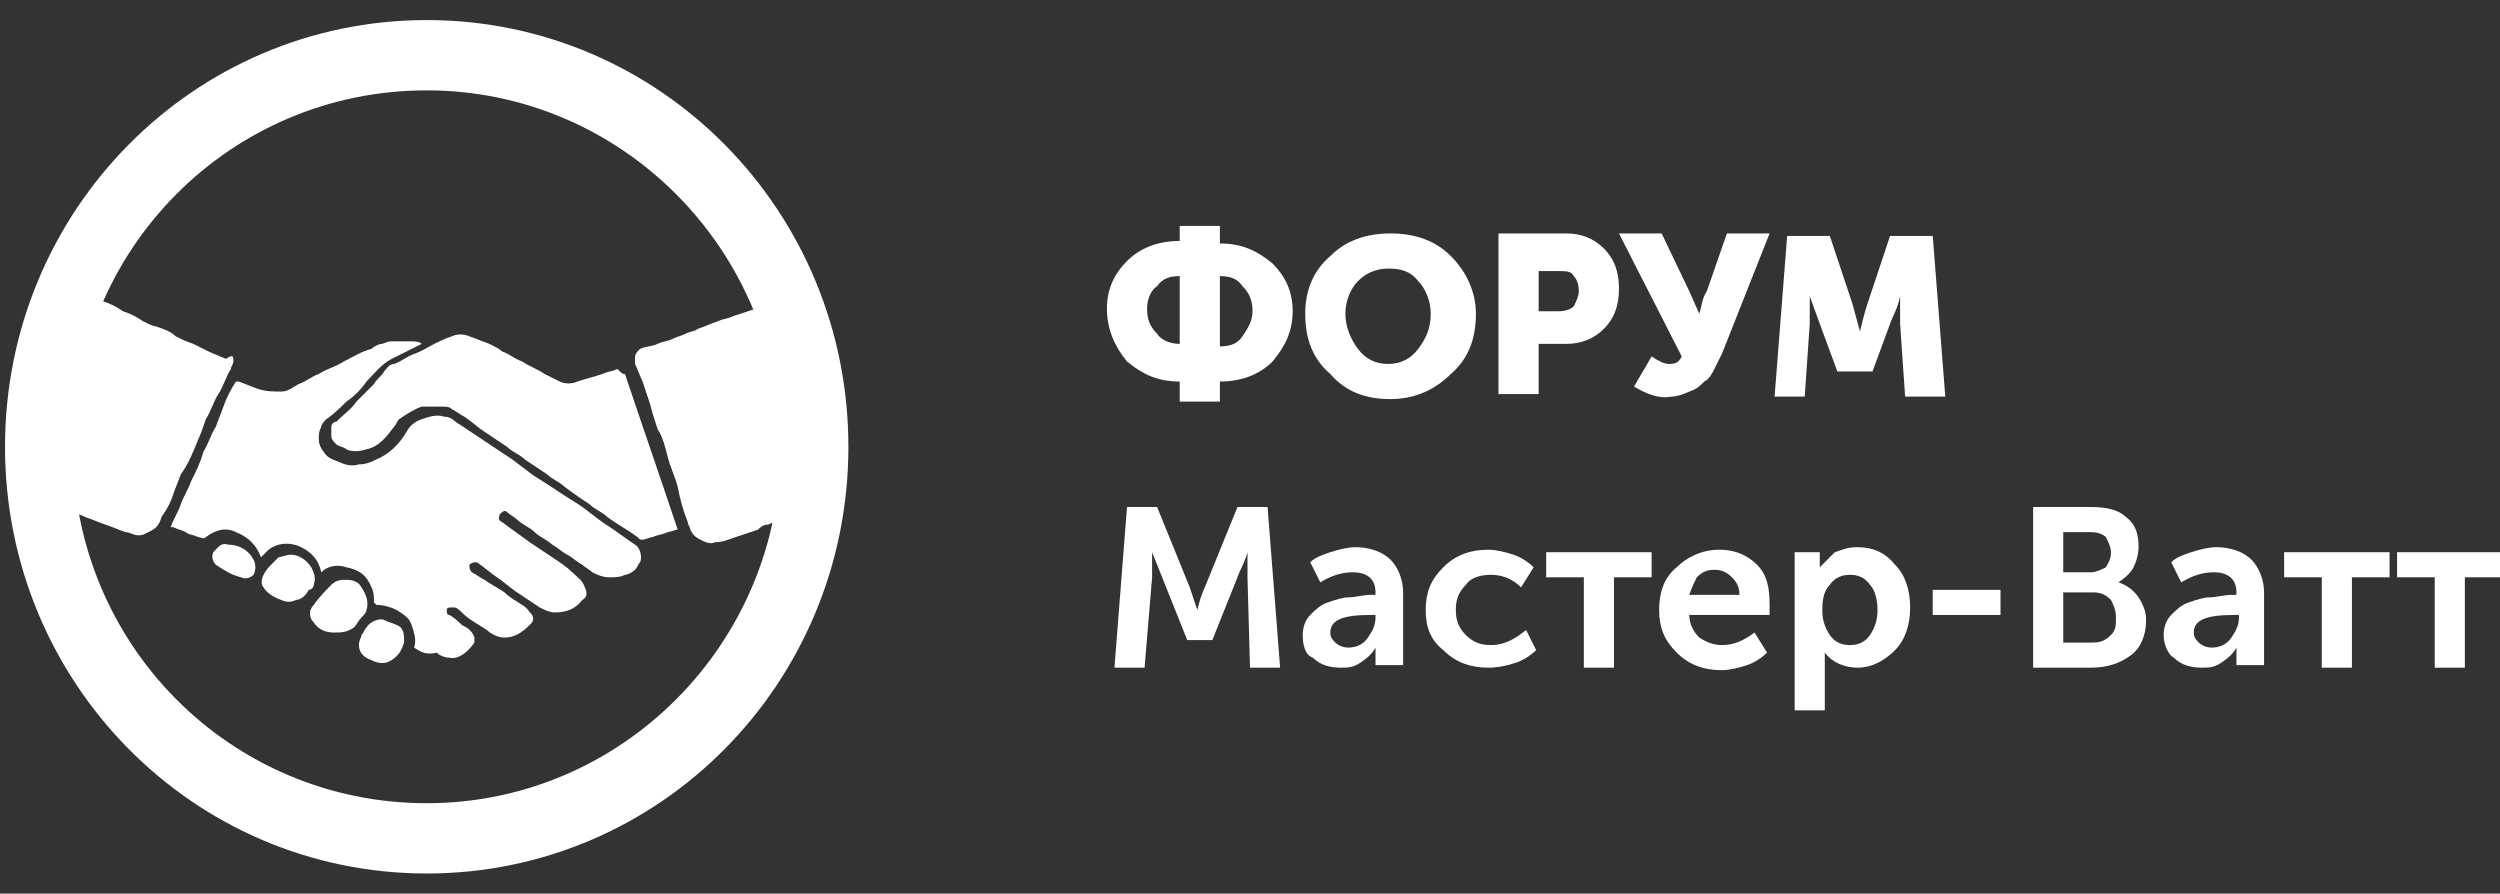
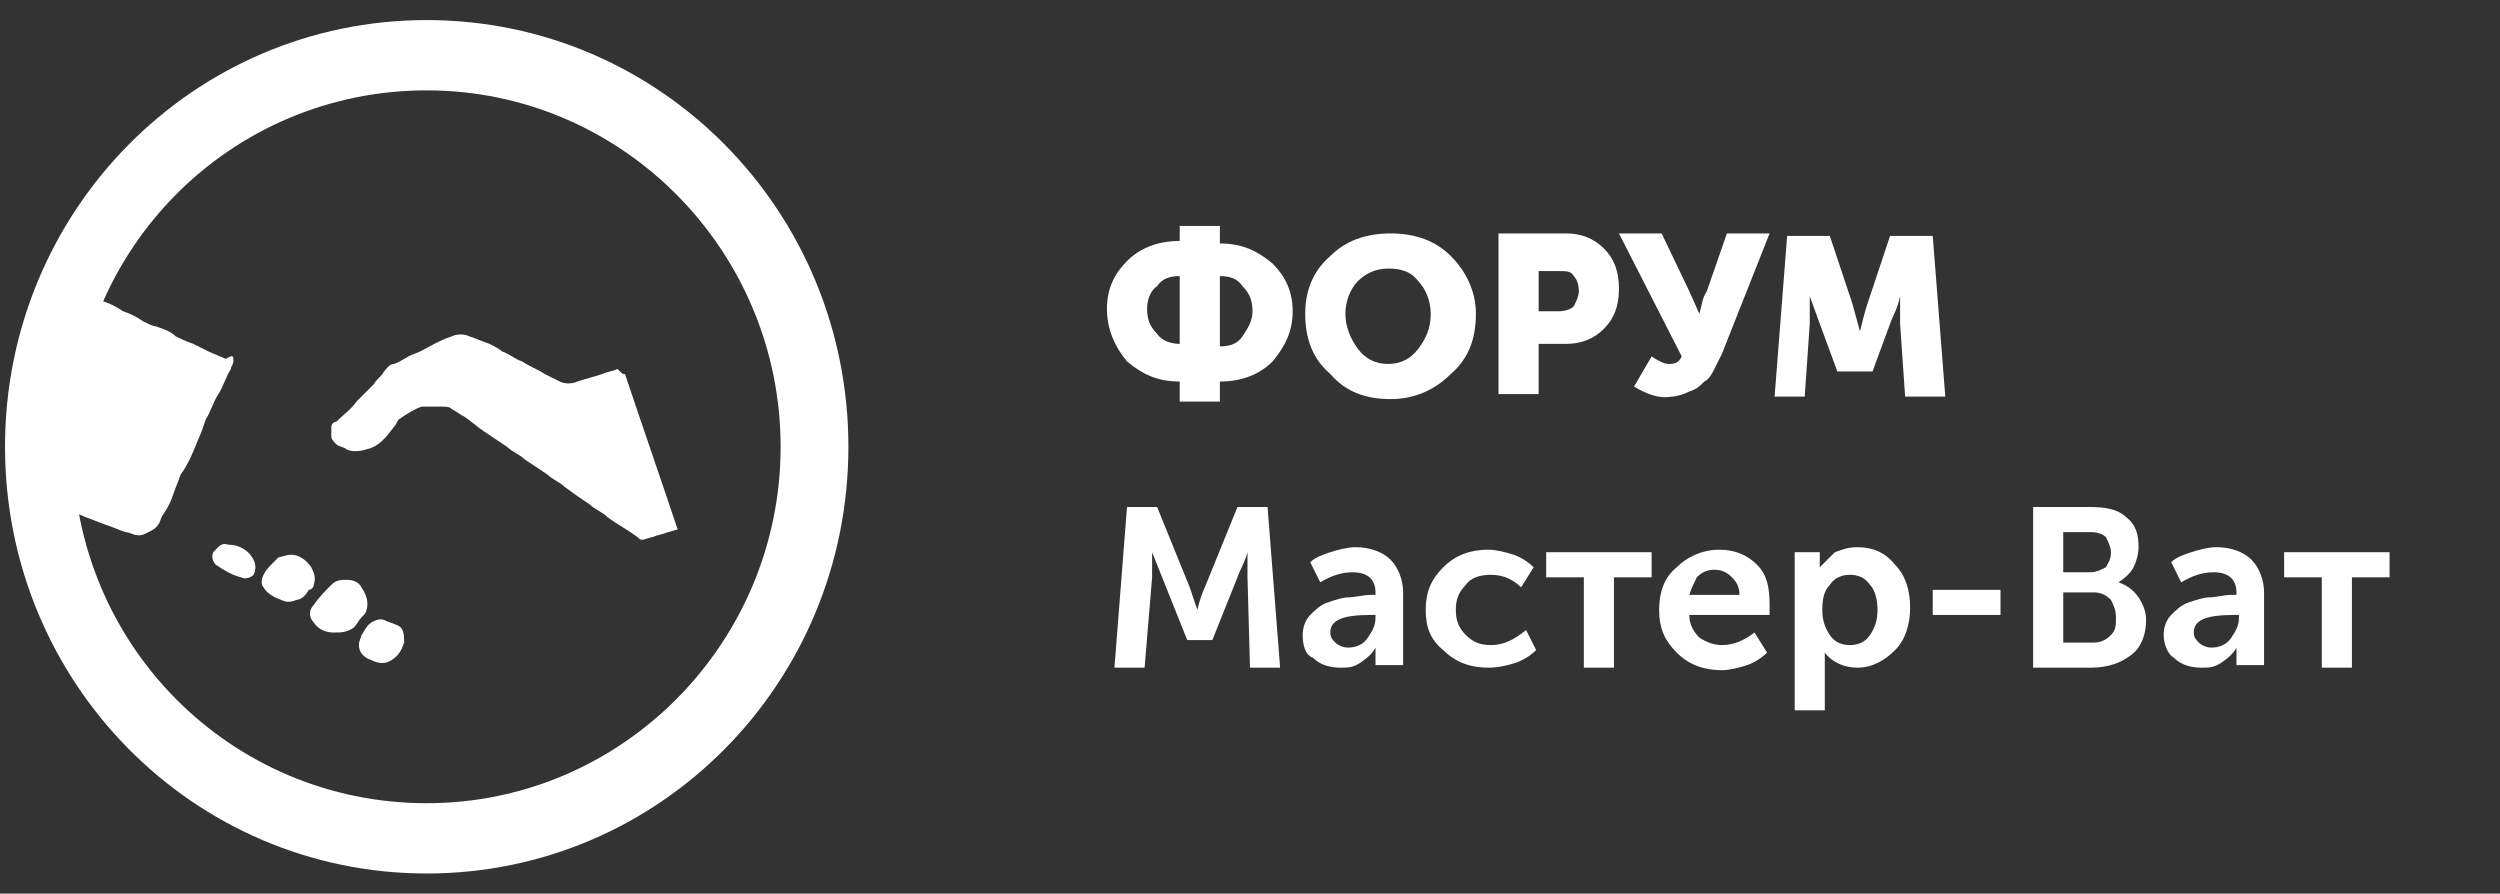
<svg xmlns="http://www.w3.org/2000/svg" id="Слой_1" x="0px" y="0px" viewBox="0 0 99.6 35.6" style="enable-background:new 0 0 99.6 35.6;" xml:space="preserve">
  <rect x="0" y="0" width="99.6" height="35.6" fill="#333333" stroke="none" />
  <style type="text/css"> .st0{fill:#FFFFFF;} </style>
  <g>
    <g>
      <path class="st0" d="M44.1,12.3c0-0.8,0.3-1.4,0.8-1.9c0.5-0.5,1.2-0.8,2.1-0.8V9h1.6v0.7c0.9,0,1.5,0.3,2.1,0.8 c0.5,0.5,0.8,1.1,0.8,1.9c0,0.8-0.3,1.4-0.8,2c-0.5,0.5-1.2,0.8-2.1,0.8v0.8H47v-0.8c-0.9,0-1.5-0.3-2.1-0.8 C44.4,13.8,44.1,13.1,44.1,12.3z M45.7,12.3c0,0.4,0.1,0.7,0.4,1c0.2,0.3,0.6,0.4,0.9,0.4V11c-0.4,0-0.7,0.1-0.9,0.4 C45.8,11.6,45.7,12,45.7,12.3z M48.6,13.8c0.4,0,0.7-0.1,0.9-0.4c0.2-0.3,0.4-0.6,0.4-1c0-0.4-0.1-0.7-0.4-1 c-0.2-0.3-0.5-0.4-0.9-0.4V13.8z" />
      <path class="st0" d="M52,12.5c0-0.9,0.3-1.7,1-2.3c0.6-0.6,1.4-0.9,2.4-0.9c1,0,1.8,0.3,2.4,0.9c0.6,0.6,1,1.4,1,2.3 c0,1-0.3,1.8-1,2.4c-0.6,0.6-1.4,1-2.4,1c-1,0-1.8-0.3-2.4-1C52.3,14.3,52,13.5,52,12.5z M53.6,12.5c0,0.5,0.2,1,0.5,1.4 s0.7,0.6,1.2,0.6c0.5,0,0.9-0.2,1.2-0.6s0.5-0.8,0.5-1.4c0-0.5-0.2-1-0.5-1.3c-0.3-0.4-0.7-0.5-1.2-0.5c-0.5,0-0.9,0.2-1.2,0.5 C53.8,11.5,53.6,12,53.6,12.5z" />
      <path class="st0" d="M59.7,15.8V9.3h2.7c0.6,0,1.1,0.2,1.5,0.6c0.4,0.4,0.6,0.9,0.6,1.6c0,0.7-0.2,1.2-0.6,1.6 c-0.4,0.4-0.9,0.6-1.5,0.6h-1.1v2H59.7z M61.3,12.4h0.8c0.3,0,0.5-0.1,0.6-0.2c0.1-0.2,0.2-0.4,0.2-0.6c0-0.3-0.1-0.5-0.2-0.6 c-0.1-0.2-0.3-0.2-0.6-0.2h-0.8V12.4z" />
      <path class="st0" d="M65.1,15.4l0.7-1.2c0.3,0.2,0.5,0.3,0.7,0.3c0.3,0,0.4-0.1,0.5-0.3l-2.5-4.9h1.7l1.1,2.3l0.4,0.9h0 c0.1-0.3,0.1-0.6,0.3-0.9l0.8-2.3h1.7l-1.9,4.8c-0.1,0.2-0.2,0.4-0.3,0.6c-0.1,0.2-0.2,0.4-0.4,0.5c-0.2,0.2-0.3,0.3-0.6,0.4 c-0.2,0.1-0.5,0.2-0.7,0.2C66.1,15.9,65.6,15.7,65.1,15.4z" />
      <path class="st0" d="M70.7,15.8l0.5-6.4h1.7l0.9,2.7l0.3,1.1h0c0.1-0.4,0.2-0.8,0.3-1.1l0.9-2.7h1.7l0.5,6.4h-1.6l-0.2-2.9 c0-0.1,0-0.3,0-0.5c0-0.2,0-0.3,0-0.4l0-0.2h0c-0.1,0.5-0.3,0.8-0.4,1.1l-0.7,1.9h-1.4l-0.7-1.9l-0.4-1.1h0c0,0.4,0,0.8,0,1.1 l-0.2,2.9H70.7z" />
      <path class="st0" d="M44.4,26.6l0.5-6.4h1.2l1.3,3.2l0.3,0.9h0c0.1-0.4,0.2-0.7,0.3-0.9l1.3-3.2h1.2l0.5,6.4h-1.2L49.7,23 c0-0.1,0-0.3,0-0.4c0-0.2,0-0.3,0-0.4V22h0c-0.1,0.4-0.3,0.7-0.4,1l-1,2.5h-1l-1-2.5l-0.4-1h0c0,0.4,0,0.7,0,1l-0.3,3.6H44.4z" />
      <path class="st0" d="M51.9,25.3c0-0.3,0.1-0.6,0.3-0.8c0.2-0.2,0.4-0.4,0.7-0.5s0.6-0.2,0.8-0.2c0.3,0,0.6-0.1,0.9-0.1h0.2v-0.1 c0-0.5-0.3-0.8-0.9-0.8c-0.4,0-0.8,0.1-1.3,0.4l-0.4-0.8c0.2-0.2,0.5-0.3,0.8-0.4c0.3-0.1,0.7-0.2,1-0.2c0.6,0,1.1,0.2,1.4,0.5 c0.3,0.3,0.5,0.8,0.5,1.3v2.9h-1.1v-0.4l0-0.3h0c-0.1,0.2-0.3,0.4-0.6,0.6c-0.3,0.2-0.5,0.2-0.8,0.2c-0.4,0-0.8-0.1-1.1-0.4 C52,26.1,51.9,25.7,51.9,25.3z M53,25.2c0,0.2,0.1,0.3,0.2,0.4c0.1,0.1,0.3,0.2,0.5,0.2c0.3,0,0.6-0.1,0.8-0.4 c0.2-0.3,0.3-0.5,0.3-0.8v-0.1h-0.2C53.5,24.5,53,24.7,53,25.2z" />
      <path class="st0" d="M56.8,24.3c0-0.7,0.2-1.2,0.7-1.7c0.5-0.5,1.1-0.7,1.8-0.7c0.3,0,0.7,0.1,1,0.2c0.3,0.1,0.6,0.3,0.8,0.5 l-0.5,0.8c-0.3-0.3-0.7-0.5-1.2-0.5c-0.4,0-0.8,0.1-1,0.4c-0.3,0.3-0.4,0.6-0.4,1c0,0.4,0.1,0.7,0.4,1c0.3,0.3,0.6,0.4,1,0.4 c0.5,0,0.9-0.2,1.4-0.6l0.4,0.8c-0.2,0.2-0.5,0.4-0.8,0.5c-0.3,0.1-0.7,0.2-1.1,0.2c-0.7,0-1.3-0.2-1.8-0.7 C57,25.5,56.8,25,56.8,24.3z" />
      <path class="st0" d="M63.1,26.6V23h-1.5v-1h4.2v1h-1.5v3.6H63.1z" />
      <path class="st0" d="M66.1,24.3c0-0.7,0.2-1.3,0.7-1.7c0.4-0.4,1-0.7,1.7-0.7c0.6,0,1.1,0.2,1.5,0.6c0.4,0.4,0.5,0.9,0.5,1.6 c0,0.1,0,0.2,0,0.4h-3.2c0,0.4,0.2,0.7,0.4,0.9c0.3,0.2,0.6,0.3,0.9,0.3c0.5,0,0.9-0.2,1.3-0.5l0.5,0.8c-0.2,0.2-0.5,0.4-0.8,0.5 s-0.7,0.2-1,0.2c-0.7,0-1.3-0.2-1.8-0.7C66.3,25.5,66.1,25,66.1,24.3z M67.3,23.7h2c0-0.3-0.1-0.5-0.3-0.7 c-0.2-0.2-0.4-0.3-0.7-0.3c-0.3,0-0.5,0.1-0.7,0.3C67.5,23.2,67.4,23.4,67.3,23.7z" />
      <path class="st0" d="M71.5,28.4V22h1v0.3l0,0.3h0c0.2-0.2,0.4-0.4,0.6-0.6c0.3-0.1,0.5-0.2,0.9-0.2c0.6,0,1.1,0.2,1.5,0.7 c0.4,0.4,0.6,1,0.6,1.7c0,0.7-0.2,1.3-0.6,1.7c-0.4,0.4-0.9,0.7-1.5,0.7c-0.5,0-1-0.2-1.3-0.6h0c0,0.1,0,0.2,0,0.4v1.9H71.5z M72.6,24.3c0,0.4,0.1,0.7,0.3,1c0.2,0.3,0.5,0.4,0.8,0.4c0.3,0,0.6-0.1,0.8-0.4c0.2-0.3,0.3-0.6,0.3-1c0-0.4-0.1-0.8-0.3-1 c-0.2-0.3-0.5-0.4-0.8-0.4c-0.3,0-0.6,0.1-0.8,0.4C72.7,23.5,72.6,23.8,72.6,24.3z" />
      <path class="st0" d="M77,24.5v-1h2.7v1H77z" />
      <path class="st0" d="M81,26.6v-6.4h2.3c0.6,0,1.1,0.1,1.4,0.4c0.4,0.3,0.5,0.7,0.5,1.2c0,0.3-0.1,0.6-0.2,0.8 c-0.1,0.2-0.3,0.4-0.6,0.6v0c0.3,0.1,0.6,0.3,0.8,0.6c0.2,0.3,0.3,0.6,0.3,0.9c0,0.6-0.2,1.1-0.6,1.4c-0.4,0.3-0.9,0.5-1.6,0.5H81 z M82.2,22.8h1.1c0.2,0,0.4-0.1,0.6-0.2c0.1-0.2,0.2-0.3,0.2-0.6c0-0.2-0.1-0.4-0.2-0.6c-0.1-0.1-0.3-0.2-0.6-0.2h-1.1V22.8z M82.2,25.6h1.2c0.3,0,0.5-0.1,0.7-0.3s0.2-0.4,0.2-0.7c0-0.3-0.1-0.5-0.2-0.7c-0.2-0.2-0.4-0.3-0.7-0.3h-1.2V25.6z" />
      <path class="st0" d="M86.2,25.3c0-0.3,0.1-0.6,0.3-0.8c0.2-0.2,0.4-0.4,0.7-0.5s0.6-0.2,0.8-0.2c0.3,0,0.6-0.1,0.9-0.1h0.2v-0.1 c0-0.5-0.3-0.8-0.9-0.8c-0.4,0-0.8,0.1-1.3,0.4l-0.4-0.8c0.2-0.2,0.5-0.3,0.8-0.4c0.3-0.1,0.7-0.2,1-0.2c0.6,0,1.1,0.2,1.4,0.5 c0.3,0.3,0.5,0.8,0.5,1.3v2.9h-1.1v-0.4l0-0.3h0c-0.1,0.2-0.3,0.4-0.6,0.6s-0.5,0.2-0.8,0.2c-0.4,0-0.8-0.1-1.1-0.4 C86.4,26.1,86.2,25.7,86.2,25.3z M87.4,25.2c0,0.2,0.1,0.3,0.2,0.4c0.1,0.1,0.3,0.2,0.5,0.2c0.3,0,0.6-0.1,0.8-0.4 c0.2-0.3,0.3-0.5,0.3-0.8v-0.1h-0.2C87.9,24.5,87.4,24.7,87.4,25.2z" />
      <path class="st0" d="M92.5,26.6V23h-1.5v-1h4.2v1h-1.5v3.6H92.5z" />
-       <path class="st0" d="M97,26.6V23h-1.5v-1h4.2v1h-1.5v3.6H97z" />
    </g>
    <g>
-       <path class="st0" d="M16.5,25.8c0.1-0.3,0-0.6-0.1-0.9c-0.1-0.3-0.3-0.4-0.6-0.6c-0.2-0.1-0.5-0.2-0.8-0.2c0,0-0.1-0.1-0.1-0.1 c0-0.2,0-0.4-0.1-0.6c-0.2-0.5-0.5-0.7-1-0.8c-0.3-0.1-0.7-0.1-1,0.2c-0.1-0.5-0.4-0.8-0.8-1c-0.4-0.2-0.9-0.2-1.3,0.1 c-0.1,0.1-0.2,0.2-0.3,0.3c-0.2-0.5-0.5-0.8-1-1c-0.4-0.2-0.8-0.1-1.2,0.2c-0.1,0.1-0.2,0-0.3,0c-0.2-0.1-0.4-0.1-0.5-0.2 c-0.2-0.1-0.3-0.1-0.5-0.2C7,21,6.9,21,6.8,21c0.1-0.3,0.3-0.6,0.4-0.9c0.1-0.3,0.3-0.6,0.4-0.9c0.2-0.4,0.4-0.8,0.5-1.2 c0.2-0.3,0.3-0.7,0.5-1c0.1-0.3,0.2-0.5,0.3-0.8c0.1-0.3,0.3-0.7,0.5-1c0,0,0.1,0,0.1,0c0.3,0.1,0.5,0.2,0.8,0.3 c0.3,0.1,0.6,0.1,0.9,0.1c0.3,0,0.5-0.2,0.7-0.3c0.3-0.1,0.5-0.3,0.8-0.4c0.3-0.2,0.7-0.3,1-0.5c0.4-0.2,0.7-0.4,1.1-0.5 c0.1-0.1,0.3-0.2,0.4-0.2c0.1,0,0.2-0.1,0.4-0.1c0.3,0,0.5,0,0.8,0c0.1,0,0.3,0,0.4,0.1c0,0,0,0,0,0c-0.2,0.1-0.4,0.2-0.6,0.3 c-0.2,0.1-0.4,0.2-0.6,0.3c-0.4,0.2-0.7,0.6-1,0.9c-0.2,0.3-0.5,0.6-0.8,0.8c-0.2,0.2-0.5,0.5-0.8,0.7c-0.1,0.1-0.2,0.2-0.2,0.3 c-0.1,0.2-0.1,0.3-0.1,0.5c0,0.2,0.1,0.4,0.2,0.5c0.1,0.2,0.3,0.3,0.6,0.4c0.2,0.1,0.5,0.2,0.8,0.1c0.3,0,0.5-0.1,0.7-0.2 c0.5-0.2,0.9-0.6,1.2-1.1c0.1-0.2,0.3-0.4,0.6-0.5c0.3-0.1,0.6-0.2,0.9-0.1c0.3,0,0.4,0.2,0.6,0.3c0.3,0.2,0.6,0.4,0.9,0.6 c0.3,0.2,0.6,0.4,0.9,0.6c0.5,0.3,0.9,0.7,1.4,1c0.5,0.3,0.9,0.6,1.4,0.9c0.5,0.3,0.9,0.7,1.4,1c0.3,0.2,0.7,0.5,1,0.7 c0.2,0.1,0.3,0.5,0.2,0.7c-0.1,0.1-0.1,0.2-0.2,0.3c-0.1,0.1-0.3,0.2-0.4,0.2c-0.2,0.1-0.4,0.1-0.6,0.1c-0.3,0-0.5-0.1-0.7-0.2 c-0.1-0.1-0.3-0.2-0.4-0.3c-0.2-0.1-0.4-0.3-0.6-0.4c-0.2-0.1-0.4-0.3-0.6-0.4c-0.2-0.2-0.5-0.3-0.7-0.5c-0.2-0.2-0.5-0.3-0.7-0.5 c-0.1-0.1-0.3-0.2-0.4-0.3c-0.1-0.1-0.2,0-0.3,0.1c0,0.1-0.1,0.2,0.1,0.3c0.4,0.3,0.7,0.5,1.1,0.8c0.3,0.2,0.6,0.4,0.9,0.6 c0.3,0.2,0.6,0.4,0.8,0.6c0.2,0.2,0.4,0.3,0.5,0.6c0.1,0.2,0.1,0.4-0.1,0.5c-0.3,0.4-0.7,0.5-1.1,0.5c-0.2,0-0.4-0.1-0.6-0.2 c-0.3-0.2-0.6-0.4-0.9-0.6c-0.3-0.2-0.5-0.4-0.8-0.6c-0.3-0.2-0.5-0.4-0.8-0.6c-0.1,0-0.2,0-0.3,0.1c0,0.1,0,0.2,0.1,0.3 c0.2,0.1,0.3,0.2,0.5,0.3c0.3,0.2,0.5,0.3,0.8,0.5c0.2,0.2,0.4,0.3,0.7,0.5c0.2,0.1,0.3,0.3,0.4,0.4c0.1,0.2,0,0.3-0.1,0.4 c-0.3,0.3-0.6,0.5-1,0.5c-0.2,0-0.5-0.1-0.7-0.3c-0.3-0.2-0.7-0.4-1-0.7c-0.1-0.1-0.2-0.2-0.3-0.2c0,0-0.1,0-0.1,0 c-0.1,0-0.2,0-0.2,0.1c0,0.1,0,0.2,0.1,0.2c0.2,0.1,0.4,0.3,0.5,0.4c0.2,0.1,0.4,0.2,0.5,0.5c0,0.1,0,0.2,0,0.2 c-0.2,0.3-0.6,0.7-1,0.6c-0.2,0-0.4-0.1-0.5-0.2C17,26.1,16.8,26,16.5,25.8z" />
      <path class="st0" d="M9.3,14.4c0,0.1-0.1,0.2-0.1,0.3C9,15,8.9,15.4,8.7,15.7c-0.2,0.3-0.3,0.7-0.5,1C8.1,17,8,17.3,7.9,17.5 c-0.2,0.5-0.4,1-0.7,1.4c-0.1,0.3-0.2,0.5-0.3,0.8c-0.1,0.3-0.2,0.5-0.4,0.8c-0.1,0.1-0.1,0.3-0.2,0.4c-0.1,0.2-0.4,0.3-0.6,0.4 c-0.3,0.1-0.5-0.1-0.7-0.1c-0.3-0.1-0.5-0.2-0.8-0.3c-0.3-0.1-0.5-0.2-0.8-0.3c-0.2-0.1-0.5-0.2-0.7-0.3C2.5,20.1,2.2,20,2,19.9 c-0.2-0.1-0.5-0.2-0.7-0.3c-0.2-0.1-0.4-0.2-0.6-0.3c-0.2-0.1-0.3-0.3-0.2-0.4c0.1-0.3,0.3-0.6,0.4-0.8c0.1-0.3,0.3-0.6,0.4-0.9 c0.1-0.3,0.2-0.5,0.3-0.8c0.1-0.2,0.2-0.4,0.3-0.6c0.1-0.2,0.2-0.4,0.3-0.6c0.1-0.2,0.2-0.5,0.3-0.7c0.2-0.4,0.3-0.7,0.5-1.1 c0.2-0.3,0.3-0.7,0.4-1c0.1-0.1,0.1-0.2,0.2-0.3c0.1-0.2,0.3-0.2,0.5-0.1c0.3,0.1,0.5,0.2,0.8,0.4c0.3,0.1,0.5,0.2,0.8,0.4 c0.2,0.1,0.4,0.2,0.5,0.2c0.3,0.1,0.6,0.2,0.8,0.4c0.2,0.1,0.4,0.2,0.7,0.3c0.2,0.1,0.4,0.2,0.6,0.3c0.2,0.1,0.5,0.2,0.7,0.3 C9.3,14.1,9.3,14.2,9.3,14.4z" />
    </g>
    <g>
-       <path class="st0" d="M30.7,12.2c0.2,0,0.3,0.1,0.4,0.3c0.1,0.2,0.1,0.4,0.2,0.6c0.1,0.2,0.1,0.3,0.2,0.5c0.1,0.2,0.1,0.3,0.2,0.5 c0.1,0.2,0.1,0.4,0.2,0.6c0.1,0.2,0.2,0.4,0.2,0.7c0.1,0.3,0.2,0.5,0.3,0.8c0.1,0.2,0.2,0.4,0.2,0.7c0.1,0.3,0.2,0.6,0.3,0.8 c0.1,0.3,0.2,0.6,0.3,0.9c0.1,0.2,0.1,0.4,0.2,0.5c0.1,0.2,0.1,0.3,0.2,0.5c0.1,0.2,0,0.3-0.2,0.4c-0.4,0.1-0.7,0.2-1.1,0.3 c-0.4,0.1-0.7,0.3-1.1,0.4c-0.2,0.1-0.4,0.1-0.6,0.2c-0.2,0-0.3,0.1-0.4,0.2c-0.3,0.1-0.6,0.2-0.9,0.3c-0.3,0.1-0.5,0.2-0.8,0.2 c-0.2,0.1-0.4,0-0.6-0.1c-0.2-0.1-0.3-0.2-0.4-0.4c0-0.1-0.1-0.2-0.1-0.3c-0.2-0.5-0.3-0.9-0.4-1.4c-0.1-0.4-0.3-0.8-0.4-1.2 c-0.1-0.4-0.2-0.8-0.4-1.1c-0.1-0.3-0.2-0.6-0.3-1c-0.1-0.3-0.2-0.6-0.3-0.9c-0.1-0.2-0.2-0.5-0.3-0.7c0-0.1,0-0.2,0-0.3 c0-0.1,0.1-0.2,0.2-0.3c0.2-0.1,0.5-0.1,0.7-0.2c0.2-0.1,0.4-0.1,0.6-0.2c0.2-0.1,0.3-0.1,0.5-0.2c0.2-0.1,0.4-0.1,0.5-0.2 c0.3-0.1,0.5-0.2,0.8-0.3c0.2-0.1,0.4-0.1,0.6-0.2c0.3-0.1,0.6-0.2,0.9-0.3c0.2-0.1,0.4-0.1,0.6-0.2 C30.6,12.2,30.7,12.2,30.7,12.2z" />
      <path class="st0" d="M24.9,14.9c0.7,2.1,1.4,4.1,2.1,6.2c-0.1,0-0.3,0.1-0.4,0.1c-0.2,0.1-0.4,0.1-0.6,0.2c-0.1,0-0.3,0.1-0.4,0.1 c-0.1,0-0.1,0-0.2-0.1c-0.4-0.3-0.8-0.5-1.2-0.8c-0.2-0.2-0.5-0.3-0.7-0.5c-0.3-0.2-0.6-0.4-1-0.7c-0.2-0.2-0.5-0.3-0.7-0.5 c-0.3-0.2-0.6-0.4-0.9-0.6c-0.2-0.2-0.5-0.3-0.7-0.5c-0.3-0.2-0.6-0.4-0.9-0.6c-0.3-0.2-0.5-0.4-0.8-0.6c-0.2-0.1-0.3-0.2-0.5-0.3 c-0.1-0.1-0.2-0.1-0.4-0.1c-0.3,0-0.5,0-0.8,0c-0.3,0.1-0.6,0.3-0.9,0.5c-0.1,0.1-0.1,0.2-0.2,0.3c-0.3,0.4-0.6,0.8-1.1,0.9 c-0.3,0.1-0.6,0.1-0.8,0c-0.1-0.1-0.3-0.1-0.4-0.2c-0.1-0.1-0.2-0.2-0.2-0.3c0-0.1,0-0.3,0-0.4c0-0.1,0.1-0.2,0.2-0.2 c0.3-0.3,0.6-0.5,0.8-0.8c0.2-0.2,0.5-0.5,0.7-0.7c0.1-0.2,0.3-0.3,0.4-0.5c0.1-0.1,0.2-0.3,0.4-0.3c0.3-0.1,0.5-0.3,0.8-0.4 c0.3-0.1,0.6-0.3,0.8-0.4c0.2-0.1,0.4-0.2,0.7-0.3c0.2-0.1,0.5-0.1,0.7,0c0.3,0.1,0.5,0.2,0.8,0.3c0.2,0.1,0.4,0.2,0.5,0.3 c0.3,0.1,0.5,0.3,0.8,0.4c0.3,0.2,0.6,0.3,0.9,0.5c0.2,0.1,0.4,0.2,0.6,0.3c0.2,0.1,0.5,0.1,0.7,0c0.3-0.1,0.7-0.2,1-0.3 c0.2-0.1,0.4-0.1,0.6-0.2C24.8,14.9,24.8,14.9,24.9,14.9z" />
      <path class="st0" d="M13.3,25.2c-0.3,0-0.6-0.1-0.8-0.4c-0.2-0.2-0.2-0.5,0-0.7c0.2-0.3,0.5-0.6,0.7-0.8c0.2-0.2,0.4-0.2,0.6-0.2 c0.3,0,0.5,0.1,0.6,0.3c0.2,0.3,0.3,0.6,0.2,0.9c0,0.1-0.1,0.2-0.2,0.3c-0.1,0.1-0.2,0.3-0.3,0.4C13.8,25.2,13.6,25.2,13.3,25.2z" />
      <path class="st0" d="M11.6,22.1c0.3,0,0.6,0.2,0.8,0.5c0.1,0.2,0.2,0.4,0.1,0.7c0,0.1-0.1,0.2-0.2,0.2c-0.1,0.2-0.3,0.4-0.5,0.4 c-0.2,0.1-0.4,0.1-0.6,0c-0.3-0.1-0.6-0.3-0.7-0.5c-0.1-0.1-0.1-0.3,0-0.5c0.1-0.2,0.2-0.3,0.4-0.5c0.1-0.1,0.1-0.1,0.2-0.2 C11.2,22.2,11.4,22.1,11.6,22.1z" />
      <path class="st0" d="M16.1,25.6c-0.1,0.3-0.2,0.5-0.5,0.7c-0.3,0.2-0.6,0.1-0.8,0c-0.3-0.1-0.5-0.3-0.5-0.6c0-0.2,0.1-0.3,0.1-0.4 c0.1-0.1,0.1-0.2,0.2-0.3c0.1-0.2,0.5-0.4,0.7-0.3c0.2,0.1,0.3,0.1,0.5,0.2C16.1,25,16.1,25.3,16.1,25.6z" />
      <path class="st0" d="M9.1,21.7c0.4,0,0.8,0.2,1,0.6c0.1,0.2,0.1,0.4,0,0.6C10,23,9.8,23.1,9.6,23c-0.4-0.1-0.7-0.3-1-0.5 c-0.1-0.1-0.2-0.3-0.1-0.5C8.7,21.8,8.8,21.6,9.1,21.7z" />
    </g>
    <g>
      <path class="st0" d="M17,34.8c-9.3,0-16.8-7.6-16.8-17s7.5-17,16.8-17s16.8,7.6,16.8,17S26.3,34.8,17,34.8z M17,3.6 C9.2,3.6,2.9,9.9,2.9,17.8S9.2,32,17,32s14.1-6.4,14.1-14.2S24.8,3.6,17,3.6z" />
    </g>
  </g>
</svg>